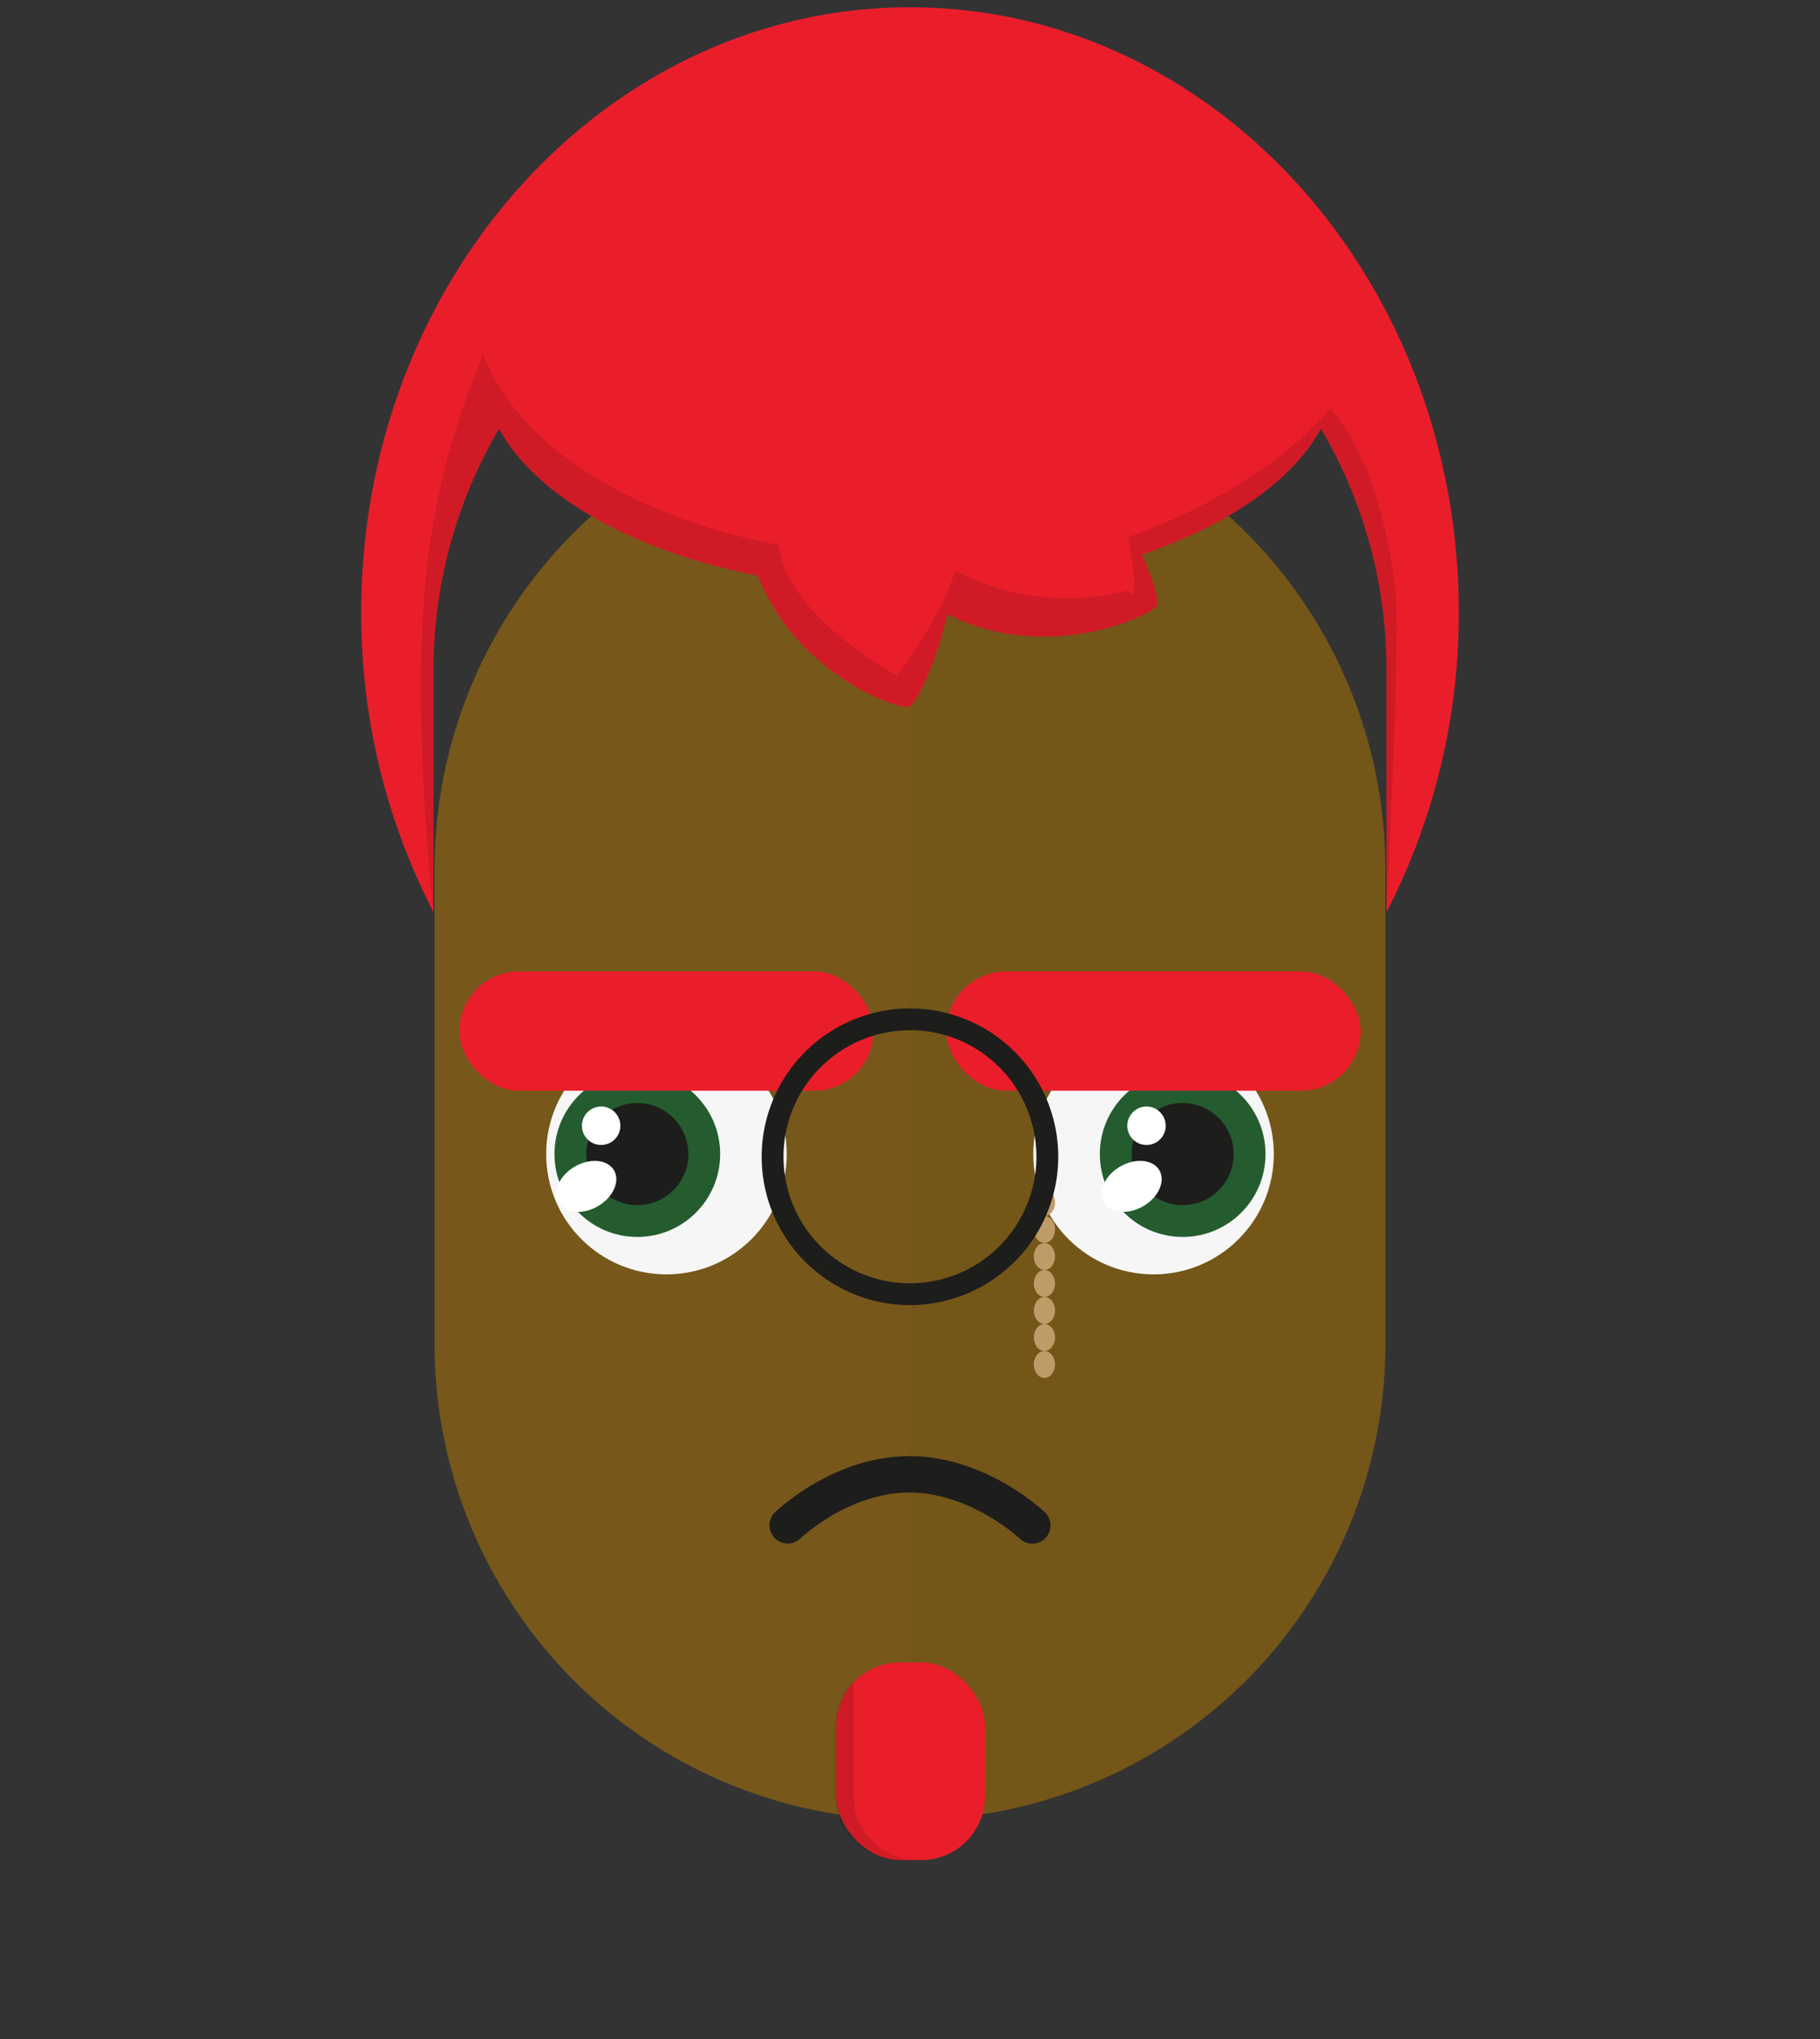
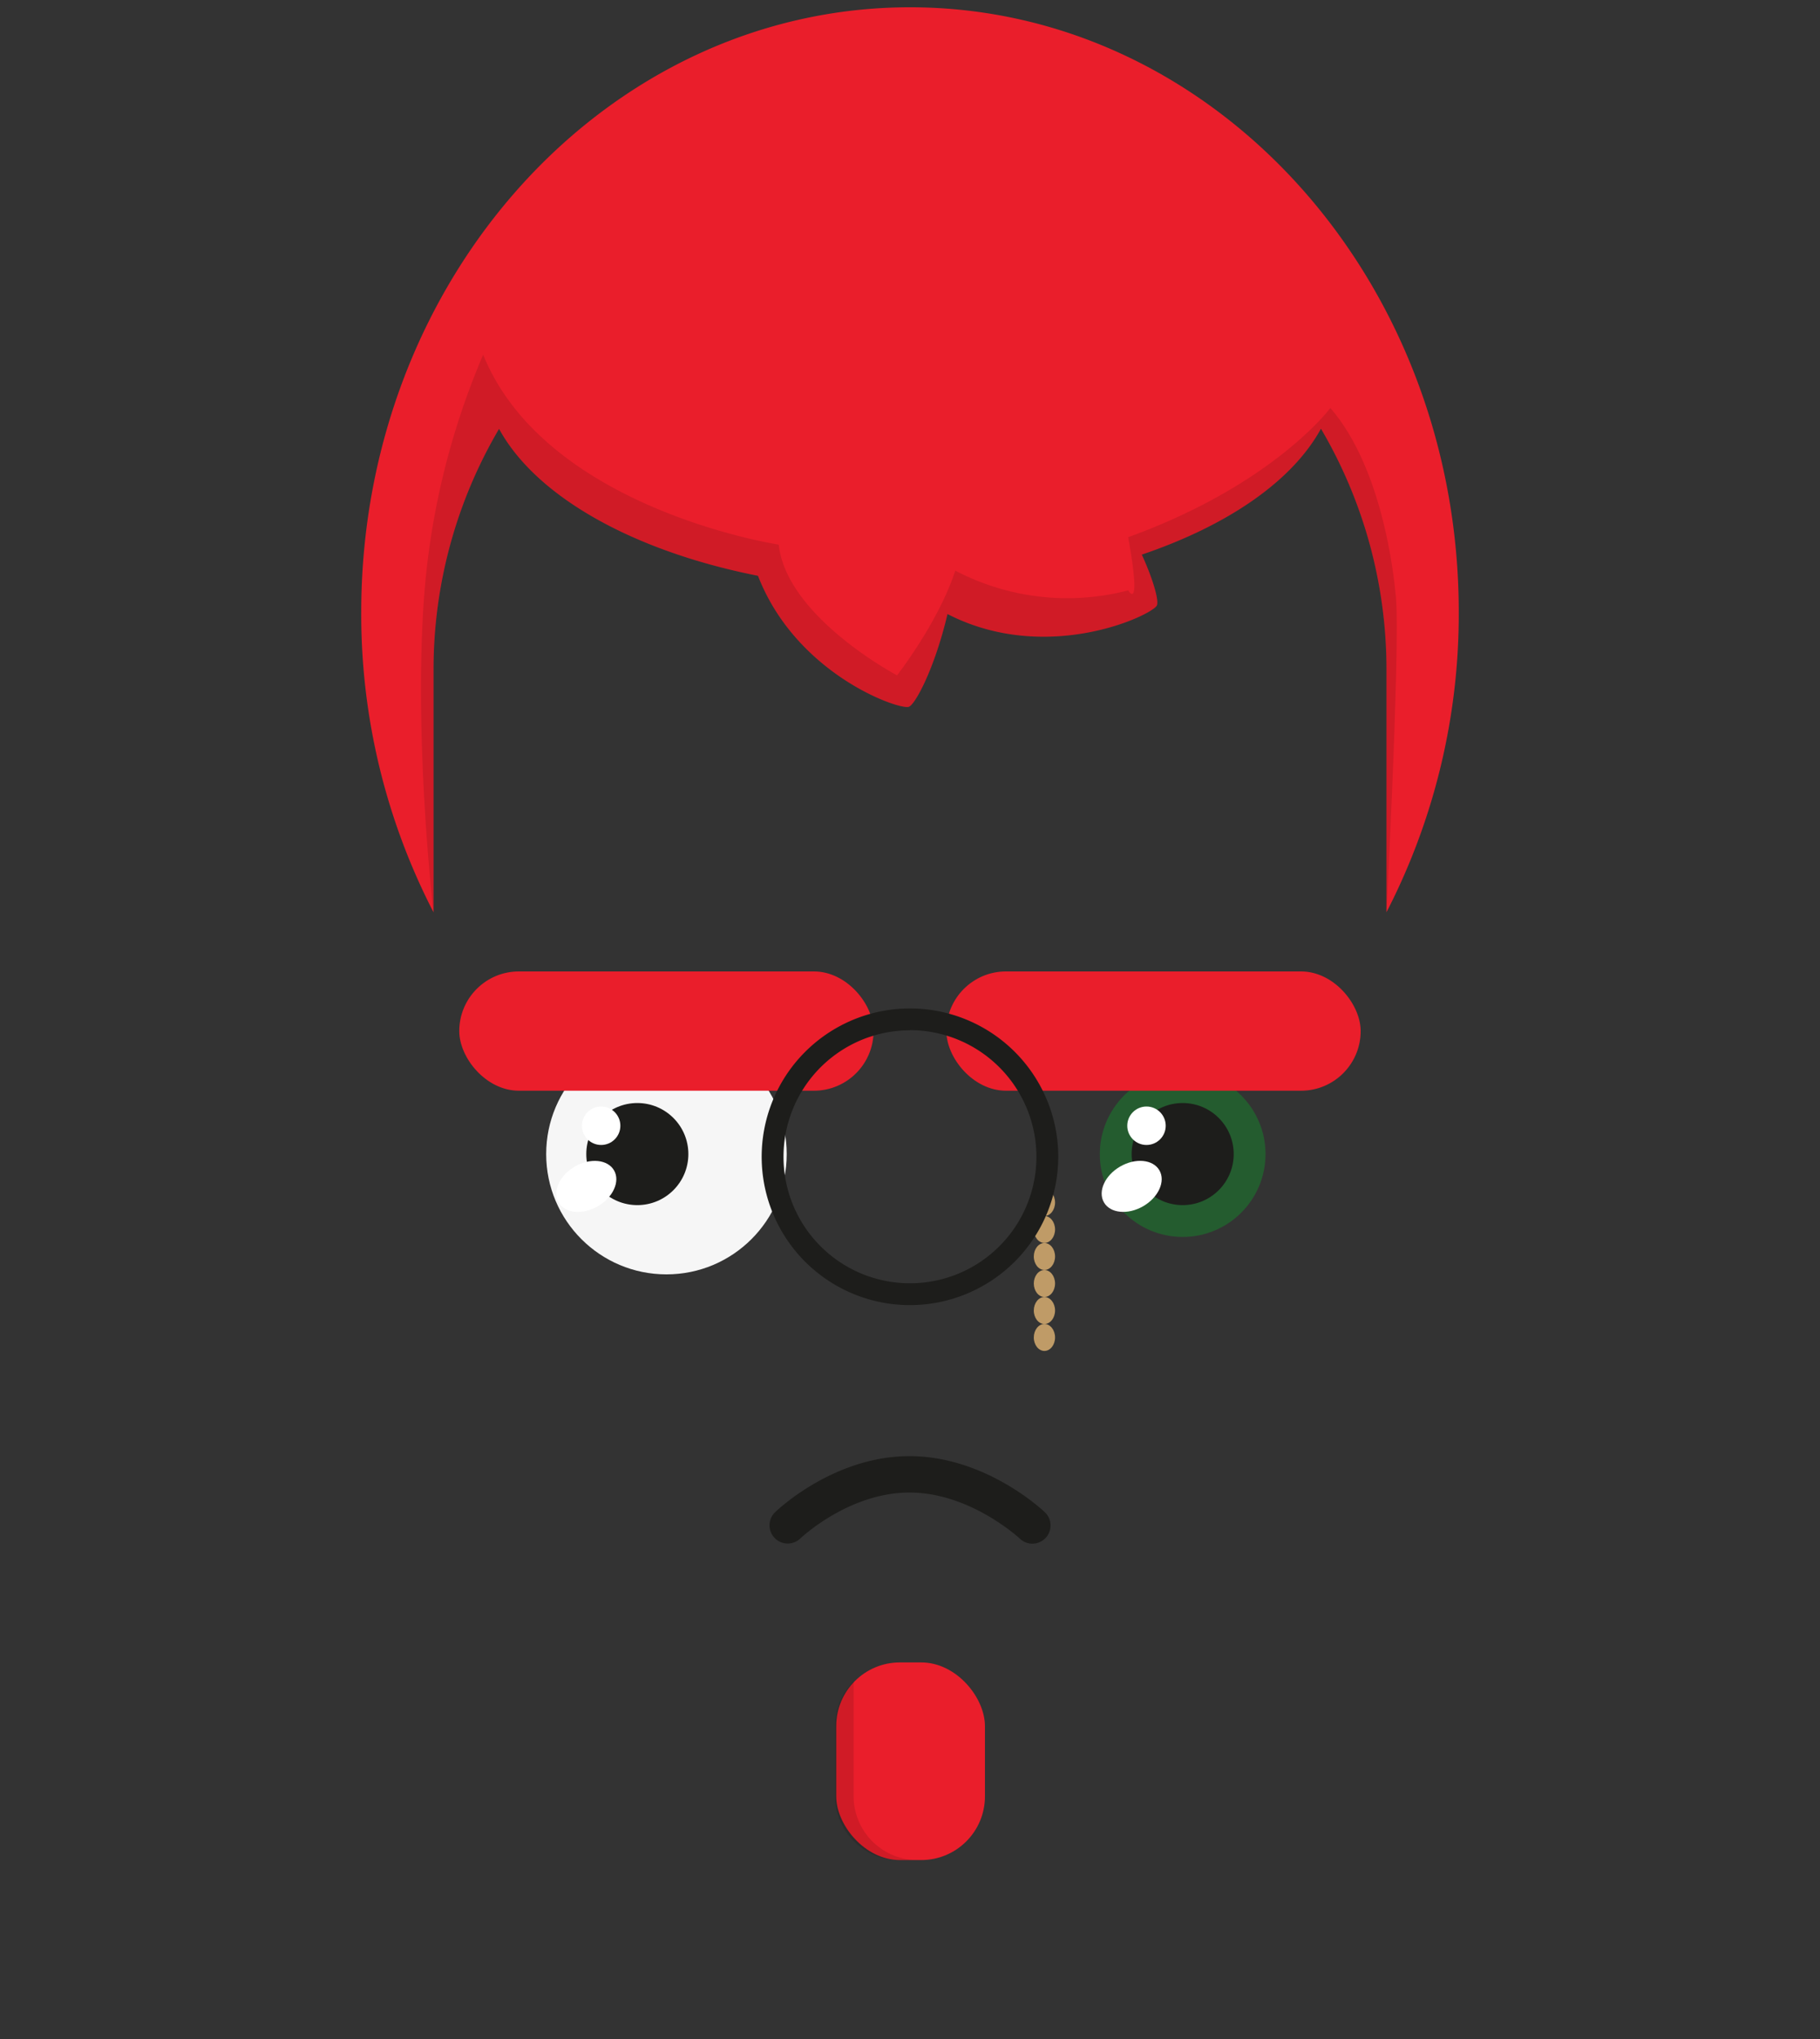
<svg xmlns="http://www.w3.org/2000/svg" id="svgBuilder" class="avatar-frame p-2 p-md-5 bg-white " viewBox="0 0 250 280" style="opacity: 1;">
  <rect x="0" y="0" width="250" height="280" fill="#333333" stroke="none" />
  <defs>
    <clipPath id="b9b980b5-38c2-4c2c-b5a3-0250ab56908c" transform="translate(-59.5 -53.5)">
-       <rect width="250" height="250" style="fill: none" />
-     </clipPath>
+       </clipPath>
  </defs>
  <g id="ae1cd98a-2feb-47b9-a86d-6e1f11f5716f" data-name="SKIN" style="transform: translate(59.7px, 54px);">
    <g style="clip-path: url(#b9b980b5-38c2-4c2c-b5a3-0250ab56908c)">
      <g>
        <path class="first-color" d="M124.8,53.5a65.32,65.32,0,0,0-65.3,65.3v65.3a65.3,65.3,0,1,0,130.6,0V118.8A65.32,65.32,0,0,0,124.8,53.5Z" transform="translate(-59.5 -53.5)" style="fill: rgb(119, 88, 26);" />
        <path d="M124.8,53.5v196a65.32,65.32,0,0,0,65.3-65.3V118.9A65.34,65.34,0,0,0,124.8,53.5Z" transform="translate(-59.5 -53.5)" style="fill: #010202;opacity: 0.03;isolation: isolate" />
      </g>
    </g>
  </g>
  <g id="aa9b5061-b40e-4401-9149-c3d55a10b101" data-name="Calque 2" style="transform: translate(63.085px, 133.4px);">
    <g id="bcb4e2b0-6e4b-47e8-9447-5393b61f8721" data-name="Calque 1">
      <circle cx="28.46" cy="25.08" r="16.52" style="fill:#f6f6f6" />
-       <circle cx="24.46" cy="25.08" r="11.38" class="first-color" style="fill:#245c2f" />
      <circle cx="24.46" cy="25.08" r="7.01" style="fill:#1d1d1b" />
      <ellipse cx="17.45" cy="29.52" rx="4.4" ry="3.15" transform="translate(-12.42 12.68) rotate(-30)" style="fill:#fff" />
      <circle cx="19.49" cy="21.19" r="2.64" style="fill:#fff" />
      <rect width="56.91" height="16.38" rx="8.19" class="color-eyebrows" style="fill: rgb(234, 30, 43);" />
-       <circle cx="95.37" cy="25.08" r="16.52" style="fill:#f6f6f6" />
      <circle cx="99.37" cy="25.08" r="11.38" class="first-color" style="fill:#245c2f" />
      <circle cx="99.37" cy="25.08" r="7.01" style="fill:#1d1d1b" />
      <ellipse cx="92.36" cy="29.52" rx="4.4" ry="3.15" transform="translate(-2.38 50.13) rotate(-30)" style="fill:#fff" />
      <circle cx="94.4" cy="21.19" r="2.64" style="fill:#fff" />
      <rect x="66.91" width="56.91" height="16.38" rx="8.19" class="color-eyebrows" style="fill: rgb(234, 30, 43);" />
    </g>
  </g>
  <defs>
    <clipPath id="bb8c6fbb-0b81-416b-ad9d-58c1508d1174" transform="translate(-105.69 -217.02)">
      <rect id="a659ab36-325b-42d8-a88c-3e7fbffd2dc7" data-name="SVGID" width="250" height="250" style="fill:none" />
    </clipPath>
  </defs>
  <g style="clip-path: url(&quot;#bb8c6fbb-0b81-416b-ad9d-58c1508d1174&quot;); transform: translate(105.69px, 200px);" data-name="MOUTH">
    <g style="transform: translateY(4px);">
      <path d="M141.81,229a2.48,2.48,0,0,1-1.72-.69h0c-.07-.06-6.8-6.33-15.16-6.33s-14.93,6.25-15,6.31a2.5,2.5,0,0,1-3.48-3.59c.32-.31,8.07-7.72,18.48-7.72s18.27,7.39,18.6,7.71a2.5,2.5,0,0,1-1.72,4.31Z" transform="translate(-105.69 -217.02)" style="fill:#1d1d1b" />
    </g>
  </g>
  <g id="aa937a49-5ac3-457c-9b54-917c4b4f1246" data-name="Calque 2" style="transform: translate(49.62px, 1px);">
    <g id="eade0b38-d834-4cf0-9c92-1d6f491bc12b" data-name="Calque 1" style="transform:translateY(31px)">
      <path d="M150.76,83.08C150.76,37.2,117,0,75.38,0S0,37.2,0,83.08a89.24,89.24,0,0,0,9.93,41.2V91a65.12,65.12,0,0,1,9-33.11C24,67.18,37.32,74.67,54.5,78.07c5.22,13.46,19.22,18.39,20.69,18,.88-.24,3.59-5.3,5.34-12.75,13.62,7,28,.21,28.75-1.16.31-.54-.35-3.25-2.06-7,11.8-4,20.67-10.08,24.61-17.29a65.13,65.13,0,0,1,9,33.11v33.29A89.37,89.37,0,0,0,150.76,83.08Z" class="first-color" style="fill: rgb(234, 30, 43);" />
      <path d="M142.12,80.94c-.6-6.58-2.81-18.8-9-25.91,0,0-7.78,10.5-27.77,17.74,1.91,10.63,0,7.3,0,7.3a33.15,33.15,0,0,1-23.75-2.71c-2.32,7.12-8,14.38-8,14.38s-15.17-8-16.25-17.95c0,0-32-4.85-40.6-26.08a104.06,104.06,0,0,0-8.17,34c-1.33,19.57,1.34,42.58,1.34,42.58V91a65.12,65.12,0,0,1,9-33.11C24,67.18,37.32,74.67,54.5,78.07c5.22,13.46,19.22,18.39,20.69,18,.88-.24,3.59-5.3,5.34-12.75,13.62,7,28,.21,28.75-1.16.31-.54-.35-3.25-2.06-7,11.8-4,20.67-10.08,24.61-17.29a65.13,65.13,0,0,1,9,33.11v33.29S142.73,87.51,142.12,80.94Z" style="fill: rgba(0,0,0,0.11)" />
    </g>
  </g>
  <g id="ab7d33dd-6974-4b2a-8451-e003e0785cf2" data-name="Calque 2" style="transform: translate(114.705px, 228.288px);">
    <g id="ed1078cb-acb9-4ee7-abc1-9088ff447f2d" data-name="Calque 1" style="transform: translateY(10px)">
      <rect x="0.16" width="20.43" height="27.14" rx="8.75" style="fill: rgb(234, 30, 43);" class="first-color" />
      <path d="M2.55,18.39V2.59h0A8.76,8.76,0,0,0,0,8.75v9.64a8.78,8.78,0,0,0,8.75,8.75h2.56A8.78,8.78,0,0,1,2.55,18.39Z" style="fill: rgba(0,0,0,0.11)" />
    </g>
  </g>
  <defs>
    <clipPath id="f43119d4-ddf7-43ed-a184-44d69b27fe02" transform="translate(-138.19 -139.24)">
      <rect id="b0a200ee-1c8b-4833-9b67-01c34144e3c6" data-name="SVGID" width="250" height="250" style="fill:none" />
    </clipPath>
  </defs>
  <g style="clip-path: url(&quot;#f43119d4-ddf7-43ed-a184-44d69b27fe02&quot;); transform: translate(104.635px, 138.463px);">
    <g style="transform: translateX(33px);">
      <ellipse cx="38.83" cy="26.67" rx="1.46" ry="1.85" style="fill:#bf9b67" />
      <ellipse cx="38.83" cy="30.37" rx="1.46" ry="1.85" style="fill:#bf9b67" />
      <ellipse cx="38.83" cy="34.08" rx="1.46" ry="1.85" style="fill:#bf9b67" />
      <ellipse cx="38.83" cy="37.79" rx="1.46" ry="1.85" style="fill:#bf9b67" />
      <ellipse cx="38.83" cy="41.5" rx="1.46" ry="1.85" style="fill:#bf9b67" />
      <ellipse cx="38.83" cy="45.2" rx="1.46" ry="1.85" style="fill:#bf9b67" />
-       <ellipse cx="38.83" cy="48.91" rx="1.46" ry="1.85" style="fill:#bf9b67" />
      <path d="M158.56,180a20.37,20.37,0,1,1,20.36-20.37A20.4,20.4,0,0,1,158.56,180Zm0-37.74a17.37,17.37,0,1,0,17.36,17.37A17.39,17.39,0,0,0,158.56,142.24Z" transform="translate(-138.19 -139.24)" style="fill:#1d1d1b" />
    </g>
  </g>
</svg>